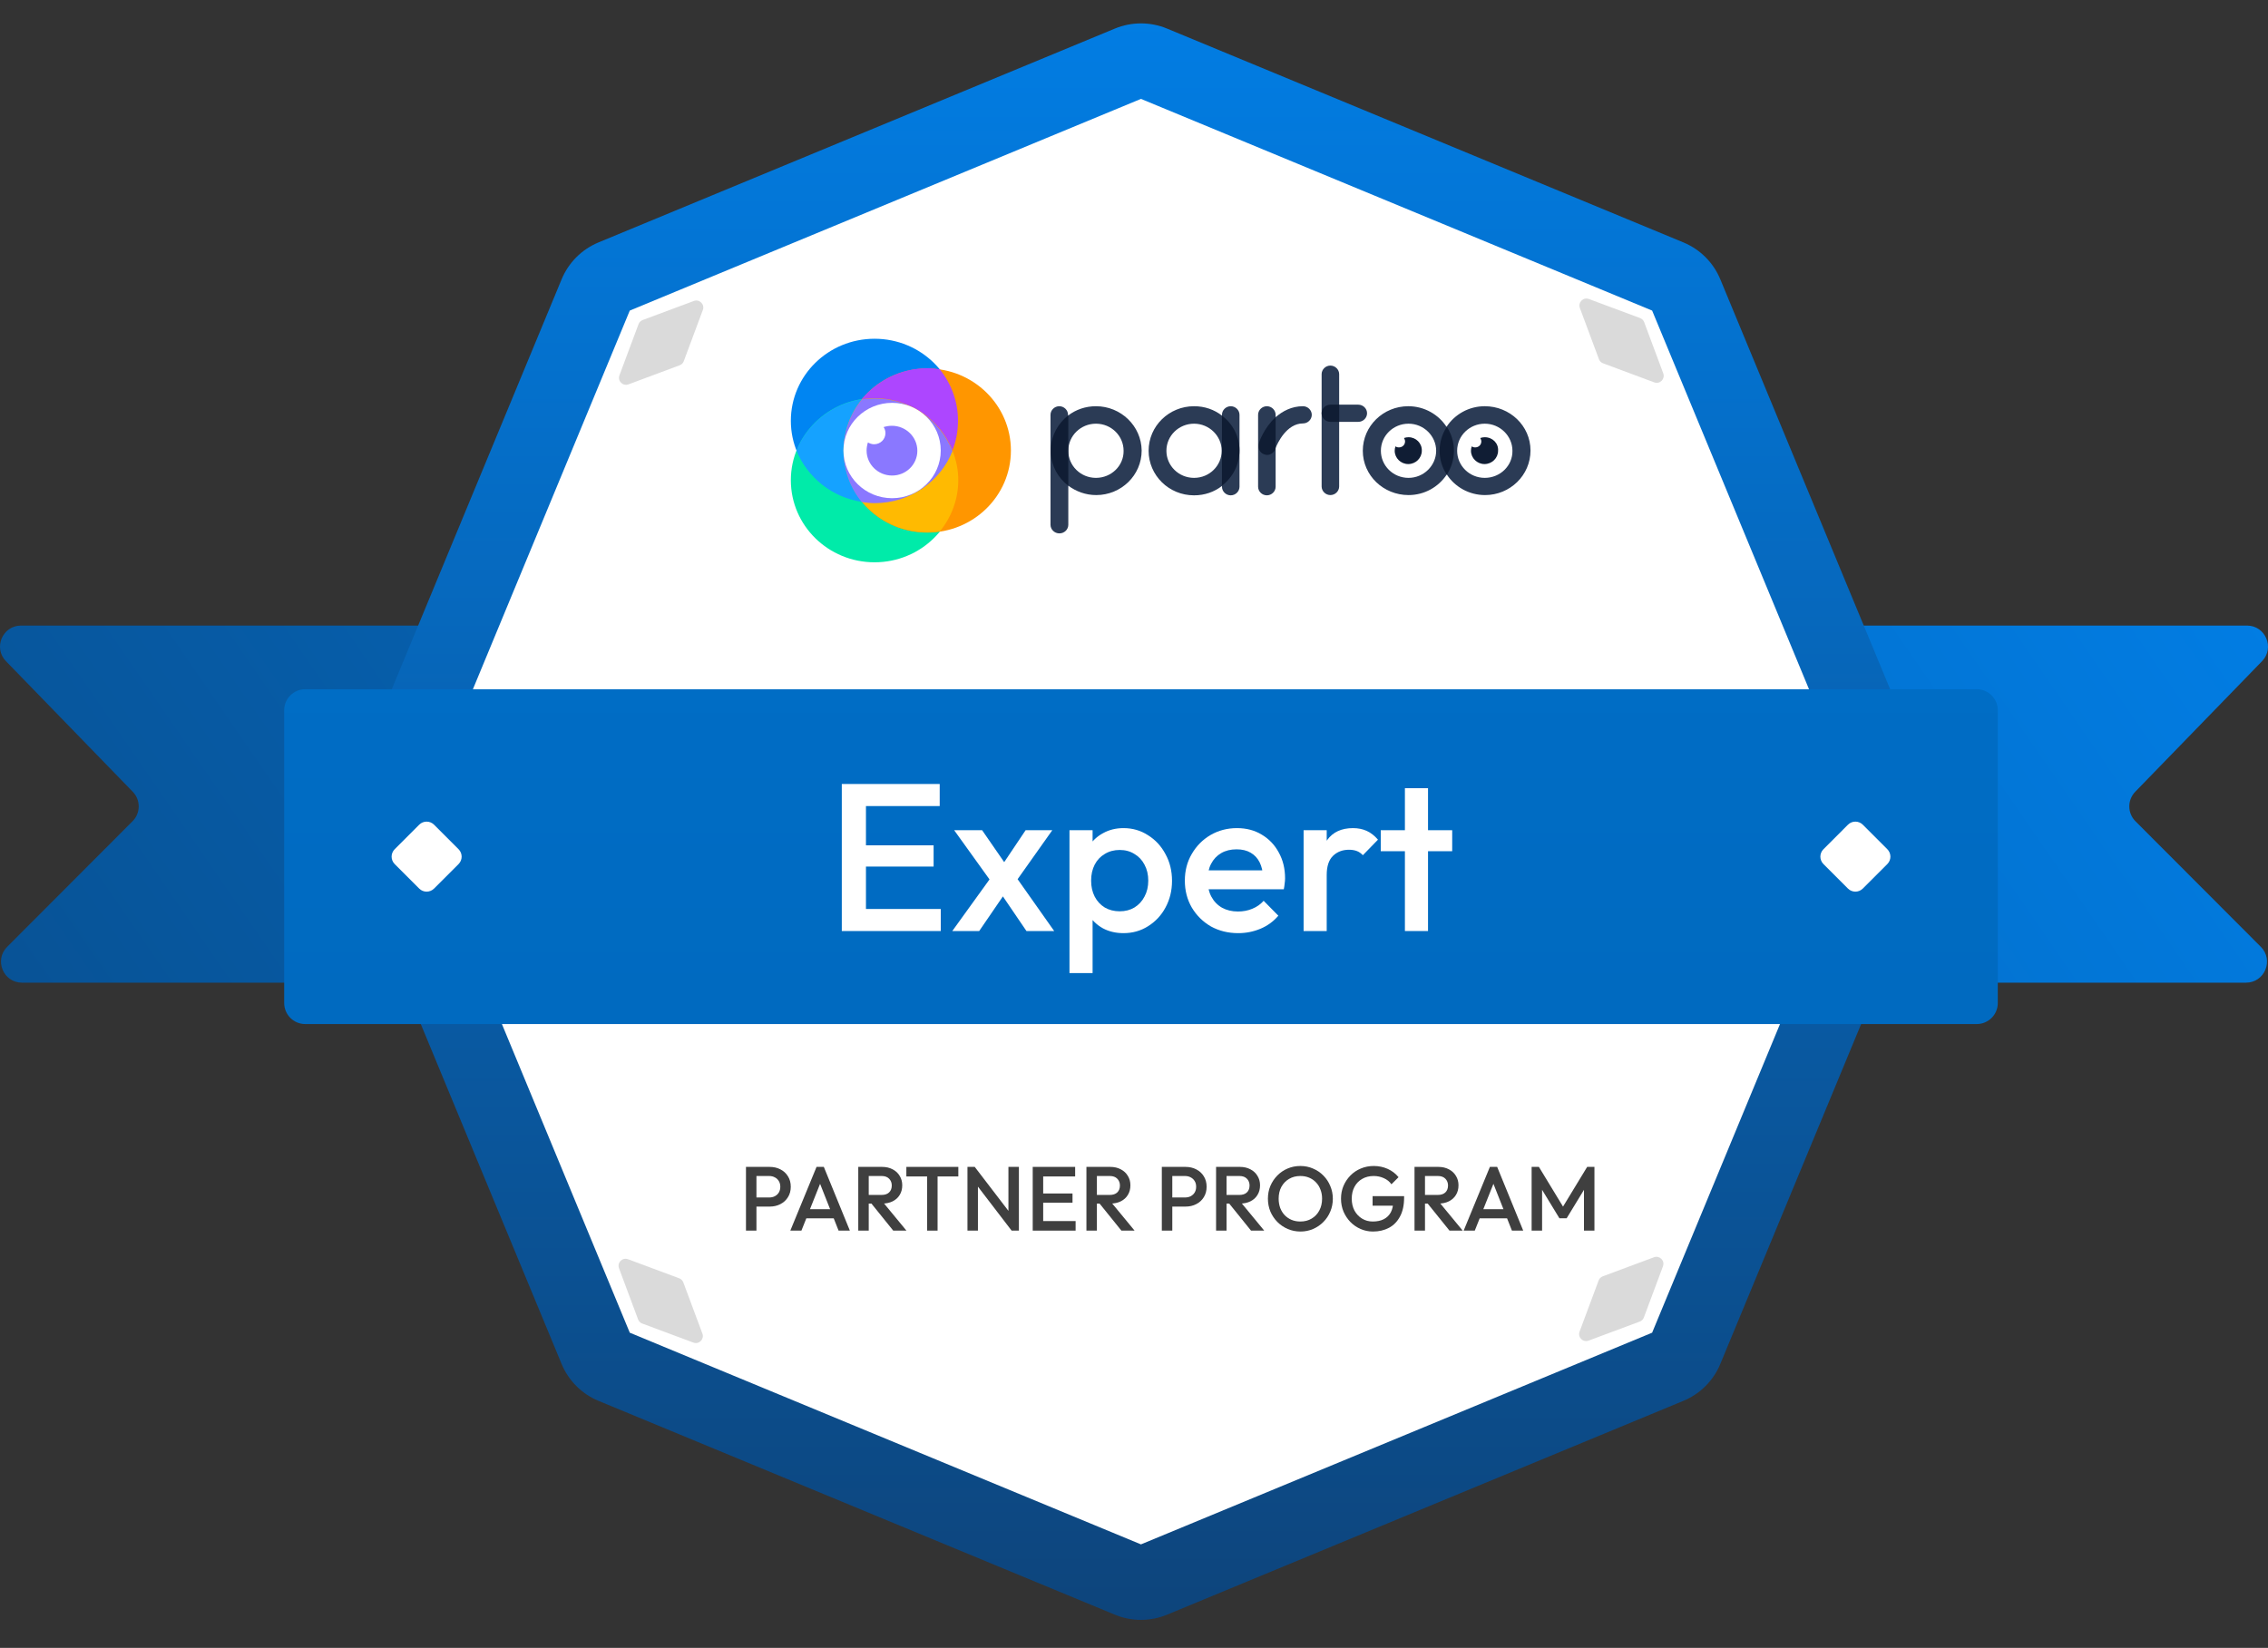
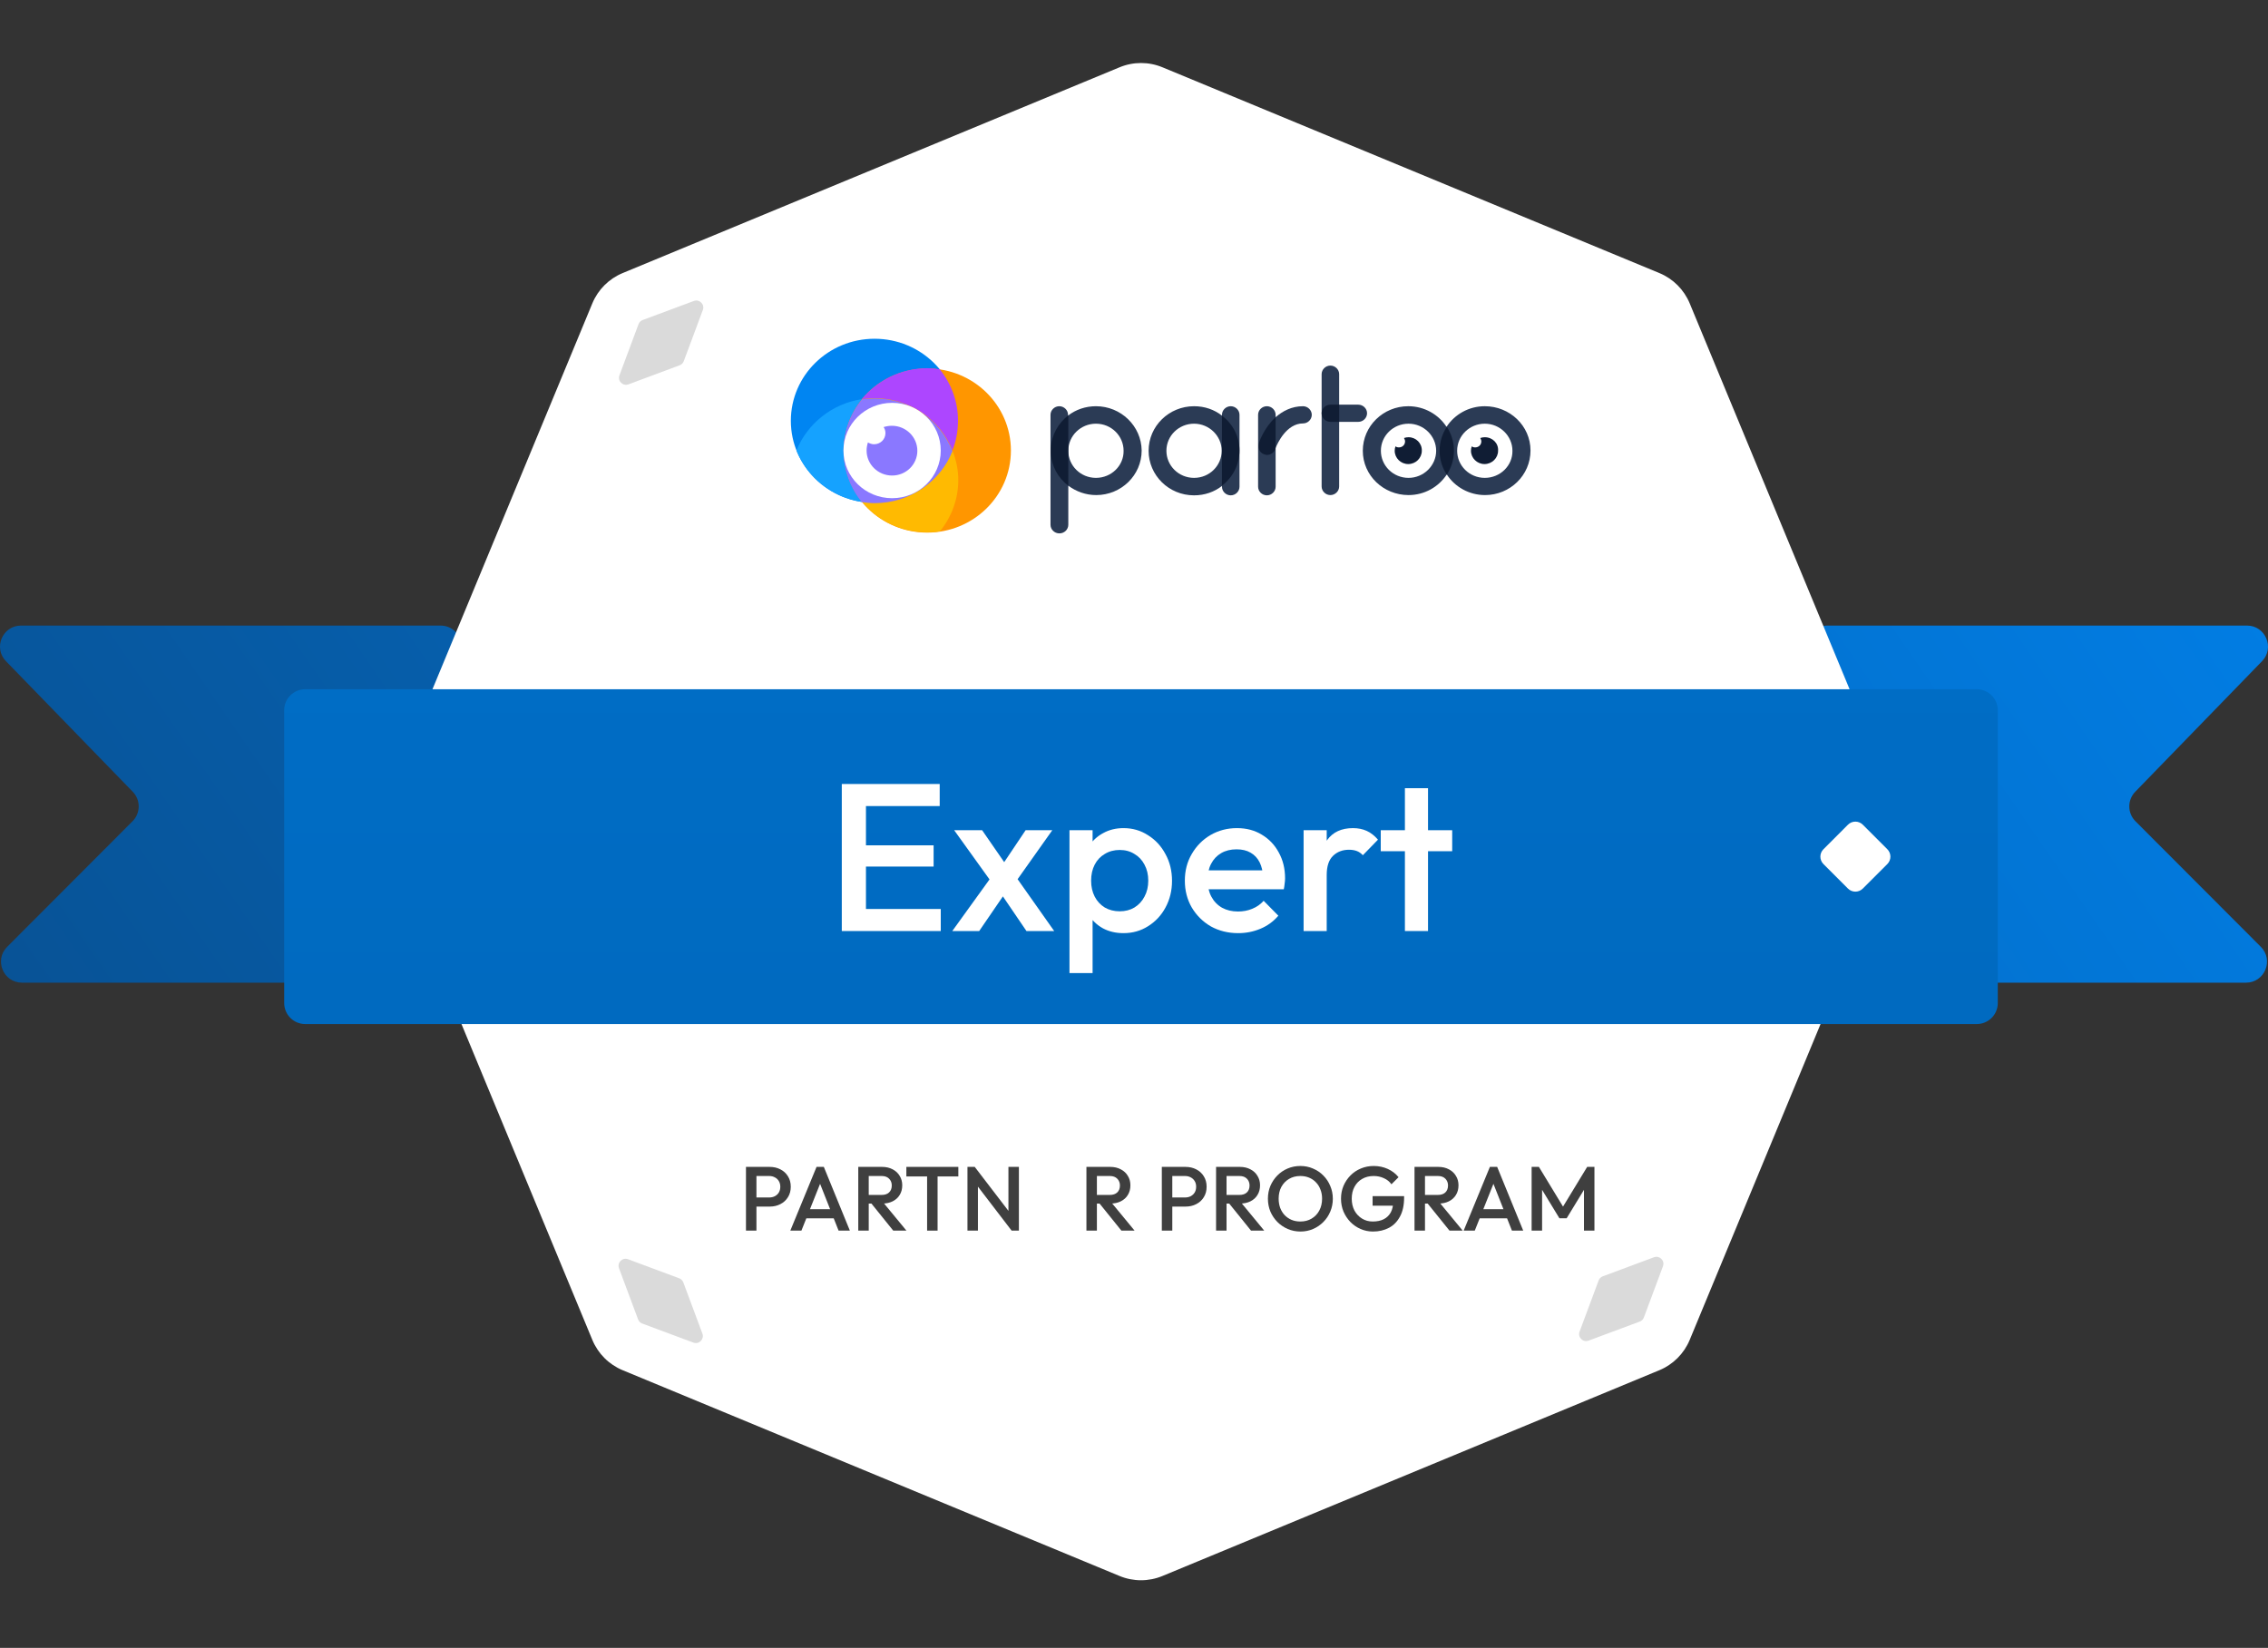
<svg xmlns="http://www.w3.org/2000/svg" width="172" height="125" viewBox="0 0 172 125" fill="none">
  <rect x="0" y="0" width="172" height="125" fill="#333333" stroke="none" />
  <path d="M161.932 60.059L171.547 50.156C172.528 49.146 171.812 47.453 170.403 47.453H138.584C137.704 47.453 136.991 48.166 136.991 49.046V72.948C136.991 73.828 137.704 74.541 138.584 74.541H170.329C171.748 74.541 172.459 72.826 171.457 71.822L161.947 62.295C161.332 61.679 161.325 60.684 161.932 60.059Z" fill="url(#paint0_linear_2116_2645)" />
  <path d="M10.068 60.059L0.453 50.156C-0.528 49.146 0.188 47.453 1.597 47.453H33.416C34.296 47.453 35.009 48.166 35.009 49.046V72.948C35.009 73.828 34.296 74.541 33.416 74.541H1.671C0.252 74.541 -0.459 72.826 0.543 71.822L10.053 62.295C10.668 61.679 10.675 60.684 10.068 60.059Z" fill="url(#paint1_linear_2116_2645)" />
  <path d="M84.906 5.104C85.947 4.672 87.117 4.672 88.158 5.104L125.844 20.714C126.885 21.145 127.712 21.972 128.144 23.013L143.754 60.699C144.185 61.74 144.185 62.91 143.754 63.951L128.144 101.637C127.712 102.678 126.885 103.505 125.844 103.937L88.158 119.547C87.117 119.978 85.947 119.978 84.906 119.547L47.22 103.937C46.179 103.505 45.352 102.678 44.921 101.637L29.311 63.951C28.88 62.91 28.88 61.74 29.311 60.699L44.921 23.013C45.352 21.972 46.179 21.145 47.22 20.714L84.906 5.104Z" fill="white" />
-   <path fill-rule="evenodd" clip-rule="evenodd" d="M86.528 7.501L47.761 23.559L31.704 62.325L47.761 101.092L86.528 117.149L125.294 101.092L141.351 62.325L125.294 23.559L86.528 7.501ZM88.505 2.168C87.239 1.643 85.816 1.643 84.55 2.168L45.388 18.389C44.122 18.914 43.116 19.92 42.592 21.186L26.37 60.348C25.846 61.614 25.846 63.037 26.37 64.303L42.592 103.465C43.116 104.731 44.122 105.737 45.388 106.261L84.55 122.483C85.816 123.007 87.239 123.007 88.505 122.483L127.667 106.261C128.933 105.737 129.939 104.731 130.464 103.465L146.685 64.303C147.209 63.037 147.209 61.614 146.685 60.348L130.464 21.186C129.939 19.92 128.933 18.914 127.667 18.389L88.505 2.168Z" fill="url(#paint2_linear_2116_2645)" />
  <path d="M106.819 33.166C106.698 33.166 106.597 33.186 106.476 33.226C106.516 33.305 106.557 33.384 106.557 33.483C106.557 33.739 106.355 33.937 106.093 33.937C105.992 33.937 105.912 33.917 105.831 33.858C105.791 33.957 105.771 34.075 105.771 34.194C105.771 34.747 106.234 35.202 106.799 35.202C107.363 35.202 107.827 34.747 107.827 34.194C107.847 33.621 107.383 33.166 106.819 33.166Z" fill="#101D34" />
  <path d="M112.603 33.166C112.482 33.166 112.382 33.186 112.261 33.226C112.301 33.305 112.341 33.384 112.341 33.483C112.341 33.739 112.14 33.937 111.878 33.937C111.777 33.937 111.696 33.917 111.616 33.858C111.575 33.957 111.555 34.075 111.555 34.194C111.555 34.747 112.019 35.202 112.583 35.202C113.147 35.202 113.611 34.747 113.611 34.194C113.651 33.621 113.188 33.166 112.603 33.166Z" fill="#101D34" />
  <path fill-rule="evenodd" clip-rule="evenodd" d="M80.998 31.526C81.582 31.071 82.328 30.814 83.114 30.814C85.009 30.814 86.561 32.316 86.581 34.174C86.581 36.052 85.029 37.554 83.135 37.554C82.328 37.554 81.603 37.277 81.018 36.842V39.807C81.018 40.163 80.716 40.459 80.353 40.459H80.333C79.97 40.459 79.668 40.163 79.668 39.807V31.466C79.668 31.111 79.97 30.814 80.333 30.814C80.696 30.814 80.998 31.111 80.998 31.466V31.526ZM81.018 34.194C81.018 35.32 81.945 36.249 83.115 36.249C84.284 36.249 85.231 35.32 85.211 34.194C85.211 33.067 84.284 32.139 83.115 32.139C81.966 32.139 81.018 33.048 81.018 34.194Z" fill="#2B3B55" />
  <path fill-rule="evenodd" clip-rule="evenodd" d="M92.671 31.466C92.671 31.111 92.973 30.814 93.336 30.814C93.698 30.814 94.001 31.111 94.001 31.466V36.921C94.001 37.277 93.698 37.574 93.336 37.574C92.973 37.574 92.671 37.277 92.671 36.921V36.862C92.086 37.317 91.361 37.574 90.554 37.574C88.639 37.574 87.108 36.052 87.108 34.194C87.108 32.316 88.66 30.814 90.554 30.814C91.361 30.814 92.086 31.071 92.671 31.526V31.466ZM88.458 34.194C88.458 35.32 89.385 36.249 90.555 36.249C91.724 36.249 92.651 35.32 92.651 34.194C92.651 33.067 91.703 32.139 90.555 32.139C89.406 32.139 88.458 33.048 88.458 34.194Z" fill="#2B3B55" />
  <path d="M103.675 31.348C103.675 30.992 103.373 30.696 103.01 30.696H101.559V28.383C101.559 28.028 101.256 27.731 100.894 27.731C100.531 27.731 100.229 28.028 100.229 28.383V36.901C100.229 37.257 100.531 37.554 100.894 37.554C101.256 37.554 101.559 37.257 101.559 36.901V32H103.01C103.373 32 103.675 31.704 103.675 31.348Z" fill="#2B3B55" />
  <path d="M98.817 30.814C97.951 30.814 97.265 31.19 96.741 31.644V31.466C96.741 31.111 96.439 30.814 96.076 30.814C95.713 30.814 95.411 31.111 95.411 31.466V36.921C95.411 37.277 95.713 37.573 96.076 37.573C96.439 37.573 96.741 37.277 96.741 36.921V33.977C96.882 33.621 97.567 32.119 98.817 32.119C99.18 32.119 99.482 31.822 99.482 31.466C99.482 31.111 99.18 30.814 98.817 30.814Z" fill="#2B3B55" />
  <path fill-rule="evenodd" clip-rule="evenodd" d="M112.604 30.814C111.394 30.814 110.326 31.427 109.701 32.376C109.097 31.447 108.028 30.814 106.799 30.814C104.904 30.814 103.352 32.316 103.352 34.194C103.352 36.071 104.924 37.554 106.819 37.554C108.028 37.554 109.096 36.941 109.721 35.992C110.326 36.921 111.394 37.554 112.624 37.554C114.518 37.554 116.07 36.052 116.07 34.174C116.07 32.297 114.498 30.814 112.604 30.814ZM106.819 36.249C105.65 36.249 104.723 35.32 104.723 34.194C104.723 33.048 105.67 32.139 106.819 32.139C107.968 32.139 108.915 33.067 108.915 34.194C108.915 35.32 107.968 36.249 106.819 36.249ZM110.507 34.194C110.507 35.32 111.434 36.249 112.603 36.249C113.772 36.249 114.72 35.32 114.7 34.194C114.7 33.067 113.752 32.139 112.603 32.139C111.455 32.139 110.507 33.048 110.507 34.194Z" fill="#2B3B55" />
  <path d="M79.689 33.996V34.372C79.749 35.38 80.252 36.269 81.018 36.842L81.019 31.506C80.253 32.099 79.749 32.988 79.689 33.996Z" fill="#101D34" />
  <path d="M92.671 31.526L92.669 36.842C93.476 36.23 94 35.261 94 34.174C94 33.087 93.477 32.139 92.671 31.526Z" fill="#101D34" />
  <path d="M100.893 30.696C100.53 30.696 100.228 30.992 100.228 31.348C100.228 31.704 100.53 32 100.893 32L101.559 32V30.696L100.893 30.696Z" fill="#101D34" />
  <path d="M96.741 31.644V33.977C96.721 34.016 96.721 34.056 96.721 34.056C96.62 34.332 96.358 34.51 96.096 34.51C96.015 34.51 95.954 34.49 95.894 34.471C95.632 34.392 95.471 34.174 95.451 33.917V33.759C95.451 33.72 95.471 33.68 95.471 33.641C95.471 33.562 95.854 32.455 96.741 31.644Z" fill="#101D34" />
  <path d="M109.721 32.376C109.378 32.909 109.176 33.522 109.176 34.194C109.176 34.866 109.378 35.479 109.721 36.012C110.063 35.479 110.265 34.866 110.265 34.194C110.265 33.522 110.063 32.89 109.721 32.376Z" fill="#101D34" />
  <path d="M66.325 38.147C69.832 38.147 72.674 35.36 72.674 31.921C72.674 28.483 69.832 25.696 66.325 25.696C62.819 25.696 59.976 28.483 59.976 31.921C59.976 35.36 62.819 38.147 66.325 38.147Z" fill="#0085F2" />
-   <path d="M66.325 42.653C69.832 42.653 72.674 39.866 72.674 36.427C72.674 32.989 69.832 30.202 66.325 30.202C62.819 30.202 59.976 32.989 59.976 36.427C59.976 39.866 62.819 42.653 66.325 42.653Z" fill="#00EBA9" />
  <path d="M70.316 40.4C73.823 40.4 76.665 37.613 76.665 34.174C76.665 30.736 73.823 27.949 70.316 27.949C66.81 27.949 63.967 30.736 63.967 34.174C63.967 37.613 66.81 40.4 70.316 40.4Z" fill="#FF9600" />
  <path d="M65.357 38.068C64.49 37.001 63.967 35.657 63.967 34.174C63.967 32.692 64.49 31.348 65.357 30.281C63.099 30.617 61.225 32.139 60.398 34.174C61.225 36.21 63.099 37.732 65.357 38.068Z" fill="#15A2FF" />
  <path d="M65.357 30.281C65.679 30.241 65.983 30.202 66.325 30.202C69.006 30.202 71.323 31.842 72.23 34.155C72.512 33.463 72.653 32.692 72.653 31.902C72.653 30.439 72.129 29.076 71.263 28.008C70.94 27.969 70.638 27.929 70.295 27.929C68.3 27.949 66.526 28.858 65.357 30.281Z" fill="#AD46FF" />
  <path d="M72.23 34.174C71.303 36.487 69.005 38.127 66.325 38.127C66.002 38.127 65.68 38.107 65.357 38.048C66.526 39.471 68.3 40.38 70.315 40.38C70.638 40.38 70.96 40.36 71.283 40.301C72.15 39.234 72.674 37.89 72.674 36.408C72.674 35.637 72.512 34.866 72.23 34.174Z" fill="#FFBA01" />
  <path d="M66.325 30.222C66.003 30.222 65.68 30.241 65.358 30.301C64.491 31.368 63.967 32.712 63.967 34.194C63.967 35.676 64.491 37.02 65.358 38.087C65.68 38.127 65.983 38.167 66.325 38.167C69.006 38.167 71.324 36.526 72.231 34.214C71.304 31.862 69.006 30.222 66.325 30.222Z" fill="#8A78FF" />
  <path fill-rule="evenodd" clip-rule="evenodd" d="M63.967 34.174C63.967 32.178 65.62 30.558 67.656 30.558C69.691 30.558 71.344 32.178 71.344 34.174C71.344 36.17 69.691 37.791 67.656 37.791C65.62 37.791 63.967 36.17 63.967 34.174ZM65.72 34.174C65.72 35.222 66.587 36.072 67.655 36.072C68.723 36.072 69.57 35.222 69.57 34.194C69.57 33.147 68.703 32.297 67.635 32.297C67.413 32.297 67.212 32.336 67.01 32.396C67.091 32.514 67.151 32.672 67.151 32.85C67.151 33.325 66.768 33.7 66.284 33.7C66.123 33.7 65.962 33.641 65.821 33.562C65.76 33.759 65.72 33.957 65.72 34.174Z" fill="white" />
  <path d="M21.552 53.876C21.552 52.996 22.266 52.282 23.146 52.282H149.914C150.794 52.282 151.508 52.996 151.508 53.876V76.086C151.508 76.966 150.794 77.679 149.914 77.679H23.146C22.266 77.679 21.552 76.966 21.552 76.086V53.876Z" fill="url(#paint3_linear_2116_2645)" />
  <path d="M63.84 70.624V59.47H65.672V70.624H63.84ZM65.099 70.624V68.951H71.345V70.624H65.099ZM65.099 65.733V64.123H70.803V65.733H65.099ZM65.099 61.144V59.47H71.265V61.144H65.099Z" fill="white" />
  <path d="M77.844 70.624L75.645 67.39L75.326 67.103L72.362 62.976H74.482L76.442 65.812L76.744 66.083L79.947 70.624H77.844ZM72.219 70.624L75.31 66.338L76.33 67.597L74.259 70.624H72.219ZM76.904 67.071L75.868 65.828L77.78 62.976H79.804L76.904 67.071Z" fill="white" />
  <path d="M85.202 70.784C84.618 70.784 84.097 70.662 83.641 70.417C83.184 70.162 82.823 69.817 82.557 69.382C82.302 68.946 82.175 68.452 82.175 67.9V65.701C82.175 65.148 82.307 64.654 82.573 64.219C82.838 63.783 83.2 63.443 83.656 63.199C84.113 62.944 84.629 62.817 85.202 62.817C85.893 62.817 86.514 62.997 87.067 63.358C87.629 63.709 88.07 64.187 88.389 64.793C88.718 65.387 88.883 66.062 88.883 66.816C88.883 67.56 88.718 68.234 88.389 68.84C88.07 69.435 87.629 69.907 87.067 70.258C86.514 70.609 85.893 70.784 85.202 70.784ZM84.915 69.127C85.34 69.127 85.712 69.031 86.031 68.84C86.36 68.638 86.615 68.362 86.796 68.011C86.987 67.661 87.082 67.257 87.082 66.8C87.082 66.343 86.987 65.94 86.796 65.589C86.615 65.239 86.36 64.968 86.031 64.777C85.712 64.575 85.34 64.474 84.915 64.474C84.49 64.474 84.113 64.575 83.784 64.777C83.455 64.968 83.2 65.239 83.019 65.589C82.838 65.94 82.748 66.343 82.748 66.8C82.748 67.257 82.838 67.661 83.019 68.011C83.2 68.362 83.455 68.638 83.784 68.84C84.113 69.031 84.49 69.127 84.915 69.127ZM81.107 73.811V62.976H82.86V65.031L82.557 66.896L82.86 68.744V73.811H81.107Z" fill="white" />
  <path d="M93.904 70.784C93.139 70.784 92.448 70.614 91.832 70.274C91.227 69.923 90.743 69.445 90.382 68.84C90.031 68.234 89.856 67.554 89.856 66.8C89.856 66.046 90.031 65.371 90.382 64.777C90.733 64.171 91.205 63.693 91.8 63.343C92.406 62.992 93.075 62.817 93.808 62.817C94.52 62.817 95.146 62.981 95.688 63.311C96.241 63.64 96.671 64.091 96.979 64.665C97.298 65.239 97.457 65.892 97.457 66.625C97.457 66.752 97.446 66.885 97.425 67.023C97.414 67.151 97.393 67.294 97.361 67.454H91.083V66.019H96.453L95.8 66.593C95.778 66.126 95.688 65.733 95.529 65.414C95.37 65.095 95.141 64.851 94.844 64.681C94.557 64.511 94.201 64.426 93.776 64.426C93.33 64.426 92.942 64.522 92.613 64.713C92.284 64.904 92.029 65.175 91.848 65.525C91.667 65.865 91.577 66.274 91.577 66.752C91.577 67.231 91.673 67.65 91.864 68.011C92.055 68.372 92.326 68.654 92.677 68.856C93.027 69.047 93.431 69.143 93.888 69.143C94.281 69.143 94.642 69.073 94.971 68.935C95.311 68.797 95.598 68.596 95.832 68.33L96.947 69.461C96.575 69.897 96.124 70.226 95.593 70.449C95.061 70.672 94.498 70.784 93.904 70.784Z" fill="white" />
  <path d="M98.862 70.624V62.976H100.615V70.624H98.862ZM100.615 66.37L100.009 66.067C100.009 65.1 100.222 64.32 100.647 63.725C101.082 63.119 101.736 62.817 102.607 62.817C102.989 62.817 103.334 62.886 103.642 63.024C103.95 63.162 104.237 63.385 104.503 63.693L103.356 64.872C103.217 64.723 103.063 64.617 102.893 64.553C102.723 64.49 102.527 64.458 102.304 64.458C101.815 64.458 101.412 64.612 101.093 64.92C100.774 65.228 100.615 65.711 100.615 66.37Z" fill="white" />
  <path d="M106.545 70.624V59.789H108.298V70.624H106.545ZM104.713 64.569V62.976H110.131V64.569H104.713Z" fill="white" />
  <path d="M57.118 91.526V90.835H58.327C58.492 90.835 58.638 90.803 58.762 90.739C58.891 90.67 58.992 90.575 59.066 90.456C59.139 90.331 59.176 90.186 59.176 90.021C59.176 89.855 59.139 89.712 59.066 89.593C58.992 89.468 58.891 89.374 58.762 89.309C58.638 89.24 58.492 89.206 58.327 89.206H57.118V88.515H58.368C58.672 88.515 58.944 88.578 59.183 88.702C59.427 88.826 59.618 89.001 59.756 89.227C59.899 89.452 59.97 89.717 59.97 90.021C59.97 90.324 59.899 90.589 59.756 90.815C59.618 91.04 59.427 91.215 59.183 91.339C58.944 91.464 58.672 91.526 58.368 91.526H57.118ZM56.573 93.349V88.515H57.367V93.349H56.573Z" fill="#3F3F3F" />
  <path d="M59.936 93.349L61.925 88.515H62.477L64.452 93.349H63.596L62.049 89.434H62.339L60.778 93.349H59.936ZM60.916 92.417V91.726H63.478V92.417H60.916Z" fill="#3F3F3F" />
  <path d="M65.635 91.298V90.642H66.857C67.101 90.642 67.29 90.58 67.423 90.456C67.561 90.327 67.63 90.15 67.63 89.924C67.63 89.721 67.564 89.551 67.43 89.413C67.297 89.275 67.108 89.206 66.864 89.206H65.635V88.515H66.898C67.202 88.515 67.469 88.578 67.7 88.702C67.93 88.822 68.107 88.987 68.231 89.199C68.36 89.406 68.424 89.643 68.424 89.91C68.424 90.191 68.36 90.435 68.231 90.642C68.107 90.849 67.93 91.01 67.7 91.125C67.469 91.24 67.202 91.298 66.898 91.298H65.635ZM65.089 93.349V88.515H65.883V93.349H65.089ZM67.741 93.349L66.049 91.25L66.788 90.98L68.742 93.349H67.741Z" fill="#3F3F3F" />
  <path d="M70.31 93.349V88.653H71.104V93.349H70.31ZM68.736 89.24V88.515H72.678V89.24H68.736Z" fill="#3F3F3F" />
  <path d="M73.37 93.349V88.515H73.922L74.164 89.427V93.349H73.37ZM76.719 93.349L73.826 89.572L73.922 88.515L76.815 92.292L76.719 93.349ZM76.719 93.349L76.477 92.499V88.515H77.271V93.349H76.719Z" fill="#3F3F3F" />
-   <path d="M78.319 93.349V88.515H79.113V93.349H78.319ZM78.865 93.349V92.624H81.572V93.349H78.865ZM78.865 91.229V90.532H81.337V91.229H78.865ZM78.865 89.24V88.515H81.537V89.24H78.865Z" fill="#3F3F3F" />
  <path d="M82.938 91.298V90.642H84.16C84.404 90.642 84.593 90.58 84.726 90.456C84.864 90.327 84.933 90.15 84.933 89.924C84.933 89.721 84.866 89.551 84.733 89.413C84.599 89.275 84.411 89.206 84.167 89.206H82.938V88.515H84.201C84.505 88.515 84.772 88.578 85.002 88.702C85.232 88.822 85.41 88.987 85.534 89.199C85.663 89.406 85.727 89.643 85.727 89.91C85.727 90.191 85.663 90.435 85.534 90.642C85.41 90.849 85.232 91.01 85.002 91.125C84.772 91.24 84.505 91.298 84.201 91.298H82.938ZM82.392 93.349V88.515H83.186V93.349H82.392ZM85.044 93.349L83.352 91.25L84.091 90.98L86.045 93.349H85.044Z" fill="#3F3F3F" />
  <path d="M88.656 91.526V90.835H89.864C90.03 90.835 90.175 90.803 90.299 90.739C90.428 90.67 90.529 90.575 90.603 90.456C90.677 90.331 90.713 90.186 90.713 90.021C90.713 89.855 90.677 89.712 90.603 89.593C90.529 89.468 90.428 89.374 90.299 89.309C90.175 89.24 90.03 89.206 89.864 89.206H88.656V88.515H89.906C90.209 88.515 90.481 88.578 90.72 88.702C90.964 88.826 91.155 89.001 91.293 89.227C91.436 89.452 91.507 89.717 91.507 90.021C91.507 90.324 91.436 90.589 91.293 90.815C91.155 91.04 90.964 91.215 90.72 91.339C90.481 91.464 90.209 91.526 89.906 91.526H88.656ZM88.11 93.349V88.515H88.904V93.349H88.11Z" fill="#3F3F3F" />
  <path d="M92.769 91.298V90.642H93.991C94.235 90.642 94.424 90.58 94.557 90.456C94.695 90.327 94.764 90.15 94.764 89.924C94.764 89.721 94.698 89.551 94.564 89.413C94.431 89.275 94.242 89.206 93.998 89.206H92.769V88.515H94.033C94.336 88.515 94.603 88.578 94.834 88.702C95.064 88.822 95.241 88.987 95.365 89.199C95.494 89.406 95.559 89.643 95.559 89.91C95.559 90.191 95.494 90.435 95.365 90.642C95.241 90.849 95.064 91.01 94.834 91.125C94.603 91.24 94.336 91.298 94.033 91.298H92.769ZM92.224 93.349V88.515H93.018V93.349H92.224ZM94.875 93.349L93.183 91.25L93.922 90.98L95.876 93.349H94.875Z" fill="#3F3F3F" />
  <path d="M98.628 93.418C98.282 93.418 97.96 93.353 97.661 93.225C97.362 93.096 97.099 92.918 96.874 92.693C96.648 92.463 96.471 92.198 96.342 91.899C96.218 91.595 96.156 91.27 96.156 90.925C96.156 90.58 96.218 90.258 96.342 89.959C96.471 89.659 96.646 89.397 96.867 89.171C97.092 88.941 97.353 88.764 97.647 88.64C97.946 88.511 98.269 88.446 98.614 88.446C98.959 88.446 99.279 88.511 99.574 88.64C99.873 88.764 100.135 88.941 100.361 89.171C100.586 89.397 100.761 89.662 100.885 89.965C101.014 90.265 101.079 90.587 101.079 90.932C101.079 91.277 101.014 91.602 100.885 91.906C100.761 92.205 100.586 92.467 100.361 92.693C100.14 92.918 99.88 93.096 99.581 93.225C99.286 93.353 98.968 93.418 98.628 93.418ZM98.614 92.658C98.941 92.658 99.226 92.585 99.47 92.437C99.719 92.29 99.912 92.088 100.05 91.83C100.193 91.567 100.264 91.266 100.264 90.925C100.264 90.672 100.223 90.442 100.14 90.235C100.062 90.023 99.949 89.841 99.801 89.689C99.654 89.533 99.479 89.413 99.277 89.33C99.079 89.247 98.858 89.206 98.614 89.206C98.292 89.206 98.006 89.279 97.758 89.427C97.514 89.57 97.32 89.77 97.178 90.028C97.04 90.285 96.97 90.585 96.97 90.925C96.97 91.178 97.01 91.413 97.088 91.629C97.171 91.841 97.283 92.023 97.426 92.175C97.573 92.327 97.748 92.447 97.951 92.534C98.153 92.617 98.374 92.658 98.614 92.658Z" fill="#3F3F3F" />
  <path d="M104.122 93.418C103.791 93.418 103.478 93.353 103.183 93.225C102.889 93.096 102.631 92.918 102.41 92.693C102.189 92.463 102.014 92.198 101.885 91.899C101.761 91.595 101.699 91.27 101.699 90.925C101.699 90.58 101.761 90.258 101.885 89.959C102.014 89.659 102.189 89.397 102.41 89.171C102.635 88.941 102.898 88.764 103.197 88.64C103.501 88.511 103.828 88.446 104.177 88.446C104.56 88.446 104.914 88.52 105.241 88.667C105.568 88.815 105.842 89.024 106.063 89.296L105.524 89.834C105.381 89.632 105.19 89.477 104.951 89.372C104.711 89.261 104.454 89.206 104.177 89.206C103.846 89.206 103.554 89.279 103.301 89.427C103.052 89.57 102.859 89.77 102.721 90.028C102.582 90.285 102.513 90.585 102.513 90.925C102.513 91.266 102.582 91.567 102.721 91.83C102.863 92.088 103.054 92.29 103.294 92.437C103.533 92.585 103.805 92.658 104.108 92.658C104.431 92.658 104.707 92.601 104.937 92.486C105.172 92.366 105.351 92.191 105.476 91.961C105.6 91.726 105.662 91.438 105.662 91.098L106.159 91.457H104.095V90.732H106.484V90.842C106.484 91.418 106.38 91.897 106.173 92.278C105.97 92.661 105.692 92.946 105.337 93.135C104.983 93.323 104.578 93.418 104.122 93.418Z" fill="#3F3F3F" />
  <path d="M107.82 91.298V90.642H109.042C109.286 90.642 109.474 90.58 109.608 90.456C109.746 90.327 109.815 90.15 109.815 89.924C109.815 89.721 109.748 89.551 109.615 89.413C109.481 89.275 109.293 89.206 109.049 89.206H107.82V88.515H109.083C109.387 88.515 109.654 88.578 109.884 88.702C110.114 88.822 110.291 88.987 110.416 89.199C110.545 89.406 110.609 89.643 110.609 89.91C110.609 90.191 110.545 90.435 110.416 90.642C110.291 90.849 110.114 91.01 109.884 91.125C109.654 91.24 109.387 91.298 109.083 91.298H107.82ZM107.274 93.349V88.515H108.068V93.349H107.274ZM109.926 93.349L108.234 91.25L108.973 90.98L110.927 93.349H109.926Z" fill="#3F3F3F" />
  <path d="M111.001 93.349L112.99 88.515H113.542L115.517 93.349H114.661L113.114 89.434H113.404L111.844 93.349H111.001ZM111.982 92.417V91.726H114.544V92.417H111.982Z" fill="#3F3F3F" />
  <path d="M116.155 93.349V88.515H116.707L118.716 91.823H118.357L120.367 88.515H120.919V93.349H120.125V89.91L120.305 89.959L118.813 92.41H118.261L116.769 89.959L116.949 89.91V93.349H116.155Z" fill="#3F3F3F" />
  <path d="M48.424 24.589C48.478 24.445 48.592 24.331 48.736 24.277L52.619 22.83C53.045 22.671 53.461 23.087 53.302 23.513L51.856 27.396C51.802 27.541 51.688 27.654 51.543 27.708L47.661 29.155C47.234 29.314 46.819 28.898 46.977 28.472L48.424 24.589Z" fill="#DADADA" />
  <path d="M124.669 99.935C124.615 100.08 124.501 100.194 124.357 100.248L120.474 101.694C120.048 101.853 119.632 101.437 119.791 101.011L121.237 97.128C121.291 96.984 121.405 96.87 121.55 96.816L125.432 95.37C125.859 95.211 126.274 95.626 126.116 96.053L124.669 99.935Z" fill="#DADADA" />
-   <path d="M124.379 24.127C124.524 24.181 124.638 24.295 124.692 24.44L126.138 28.322C126.297 28.749 125.881 29.164 125.455 29.005L121.572 27.559C121.428 27.505 121.314 27.391 121.26 27.247L119.814 23.364C119.655 22.938 120.07 22.522 120.497 22.681L124.379 24.127Z" fill="#DADADA" />
  <path d="M48.703 100.397C48.559 100.343 48.444 100.229 48.391 100.085L46.944 96.202C46.785 95.776 47.201 95.36 47.627 95.519L51.51 96.965C51.654 97.019 51.768 97.133 51.822 97.278L53.269 101.16C53.428 101.587 53.012 102.002 52.586 101.843L48.703 100.397Z" fill="#DADADA" />
  <path d="M140.145 62.558C140.456 62.247 140.96 62.247 141.271 62.558L143.131 64.418C143.442 64.729 143.442 65.233 143.131 65.544L141.271 67.403C140.96 67.714 140.456 67.714 140.145 67.403L138.286 65.544C137.975 65.233 137.975 64.729 138.286 64.418L140.145 62.558Z" fill="white" />
-   <path d="M31.791 62.558C32.102 62.247 32.606 62.247 32.917 62.558L34.777 64.418C35.088 64.729 35.088 65.233 34.777 65.544L32.917 67.403C32.606 67.714 32.102 67.714 31.791 67.403L29.932 65.544C29.621 65.233 29.621 64.729 29.932 64.418L31.791 62.558Z" fill="white" />
  <defs>
    <linearGradient id="paint0_linear_2116_2645" x1="207.062" y1="44.779" x2="-144.31" y2="286.994" gradientUnits="userSpaceOnUse">
      <stop stop-color="#0085F2" />
      <stop offset="0.906" stop-color="#101D34" />
    </linearGradient>
    <linearGradient id="paint1_linear_2116_2645" x1="207.062" y1="44.779" x2="-144.31" y2="286.994" gradientUnits="userSpaceOnUse">
      <stop stop-color="#0085F2" />
      <stop offset="0.906" stop-color="#101D34" />
    </linearGradient>
    <linearGradient id="paint2_linear_2116_2645" x1="86" y1="-15.834" x2="86" y2="190.171" gradientUnits="userSpaceOnUse">
      <stop stop-color="#0085F2" />
      <stop offset="1" stop-color="#142542" />
    </linearGradient>
    <linearGradient id="paint3_linear_2116_2645" x1="86" y1="-32.175" x2="86" y2="140.366" gradientUnits="userSpaceOnUse">
      <stop stop-color="#0076D6" />
      <stop offset="1" stop-color="#0063B3" />
    </linearGradient>
  </defs>
</svg>